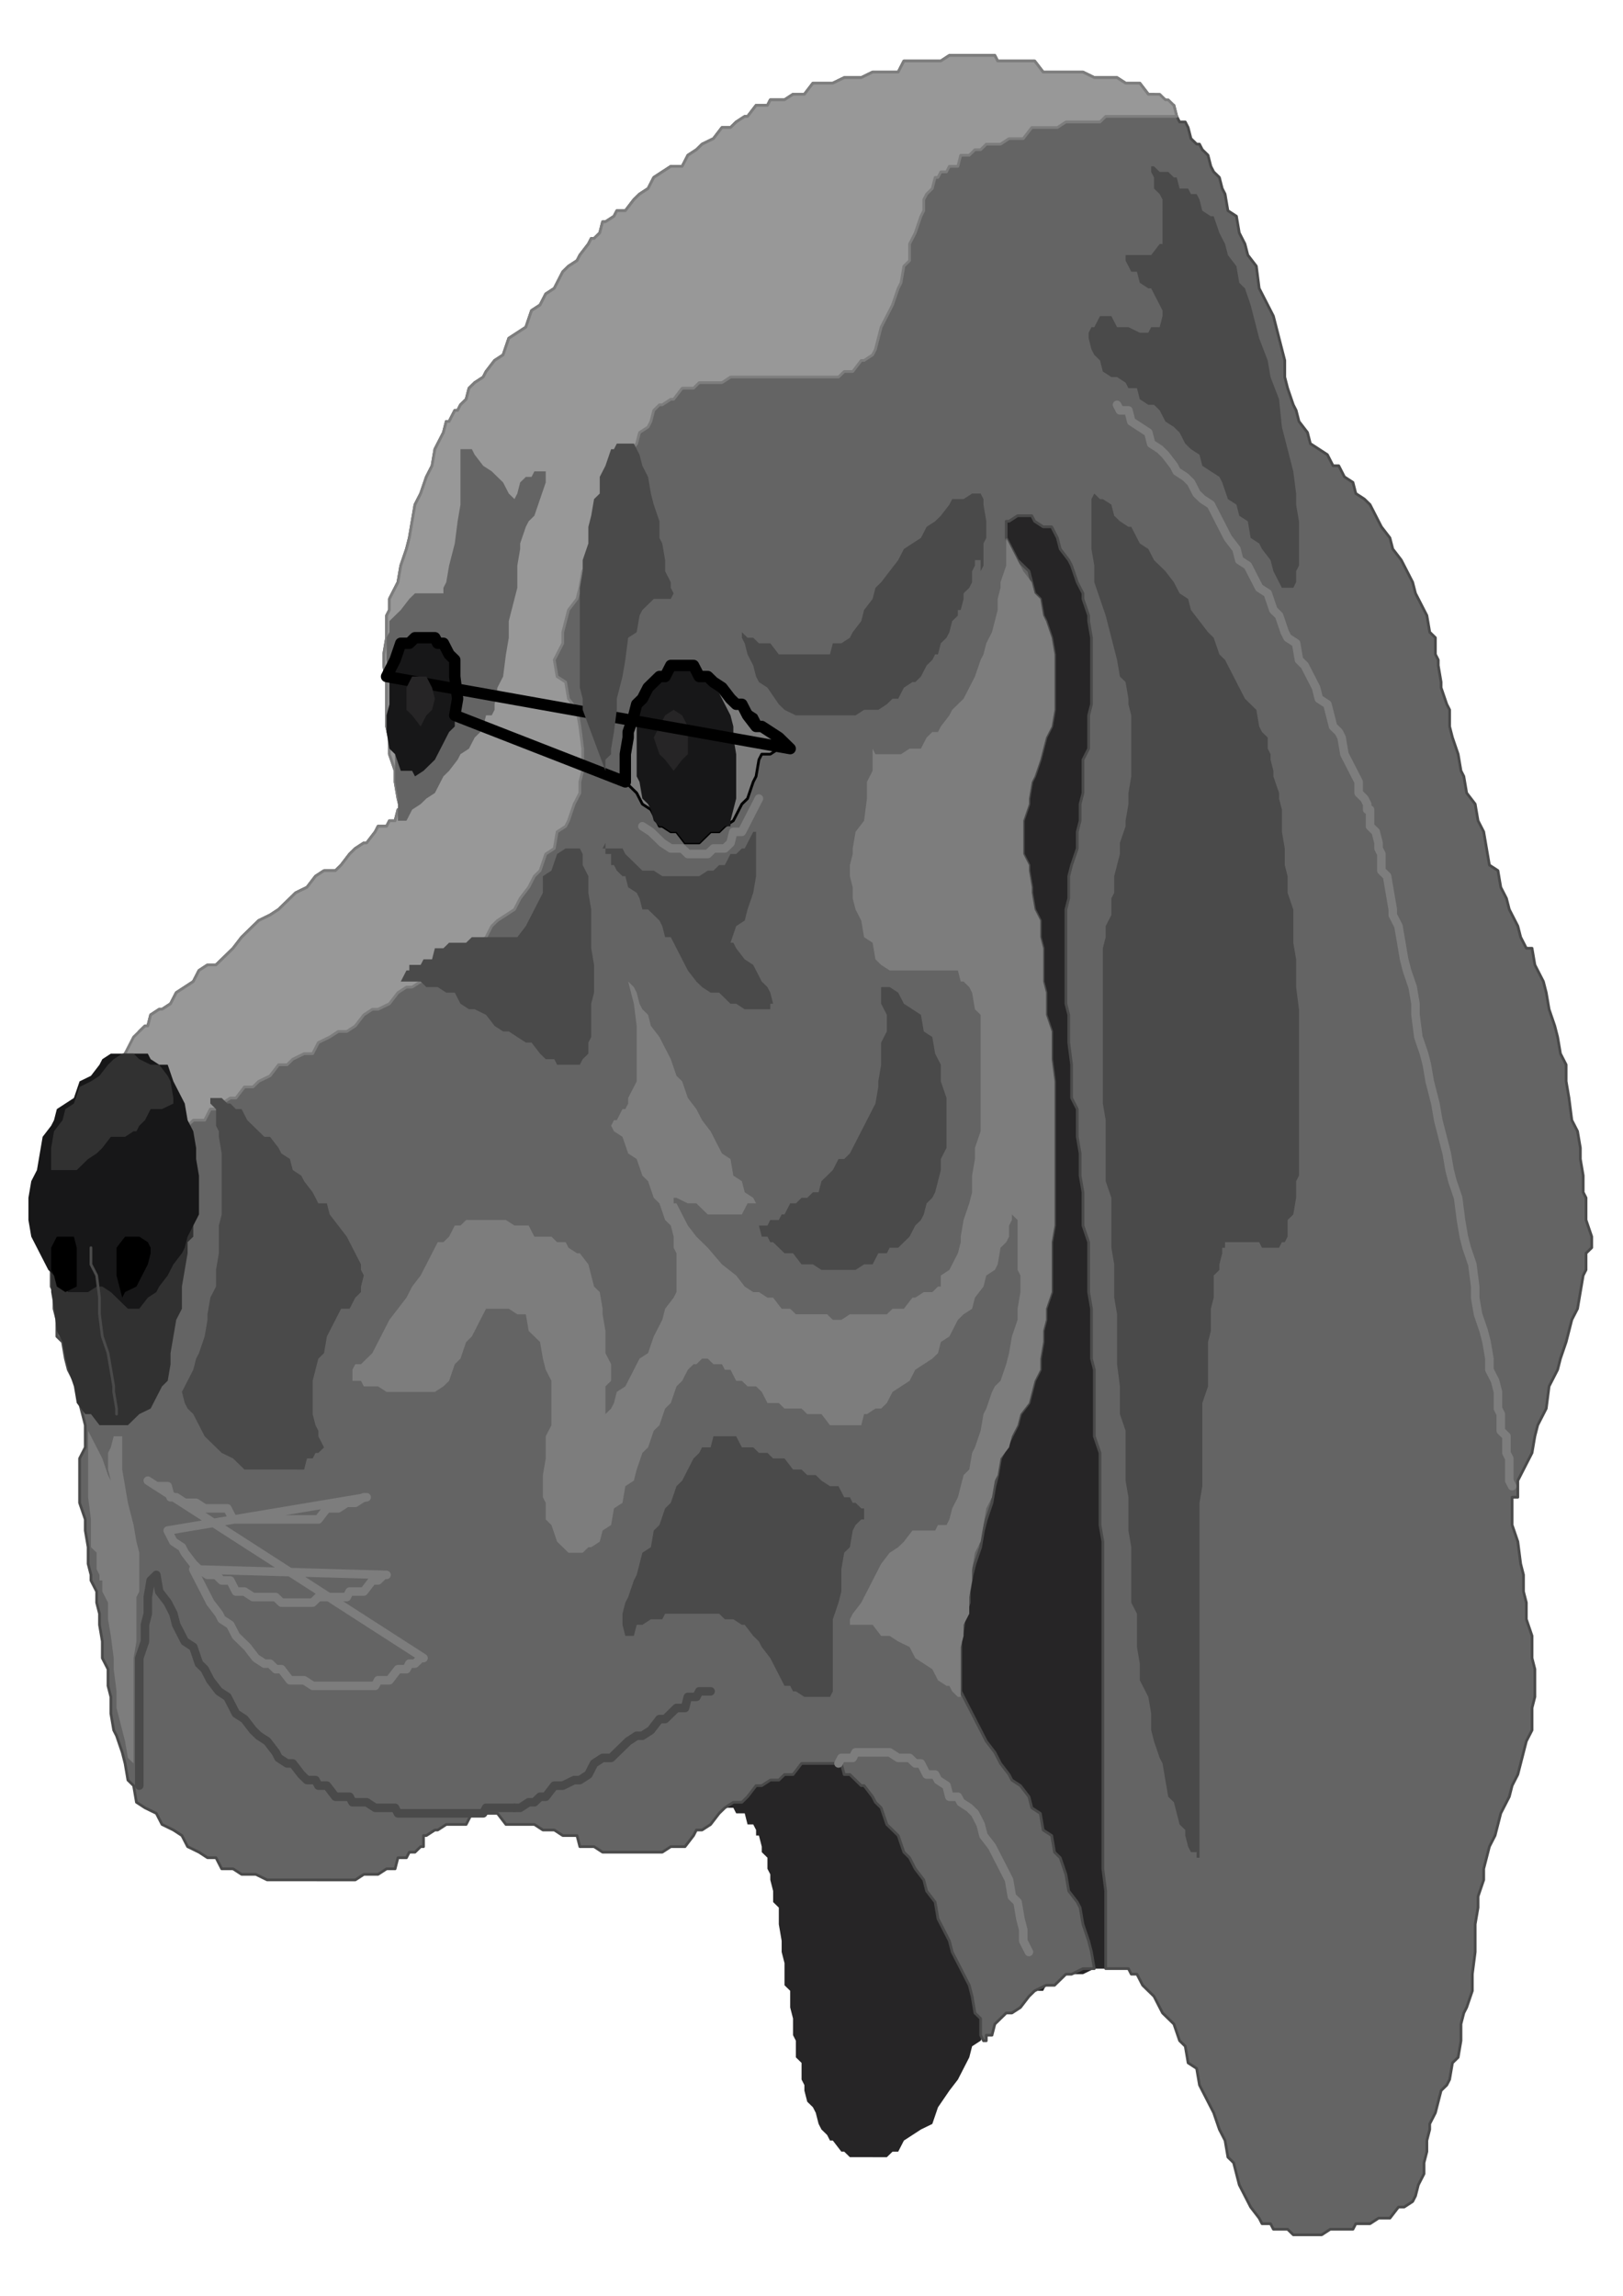
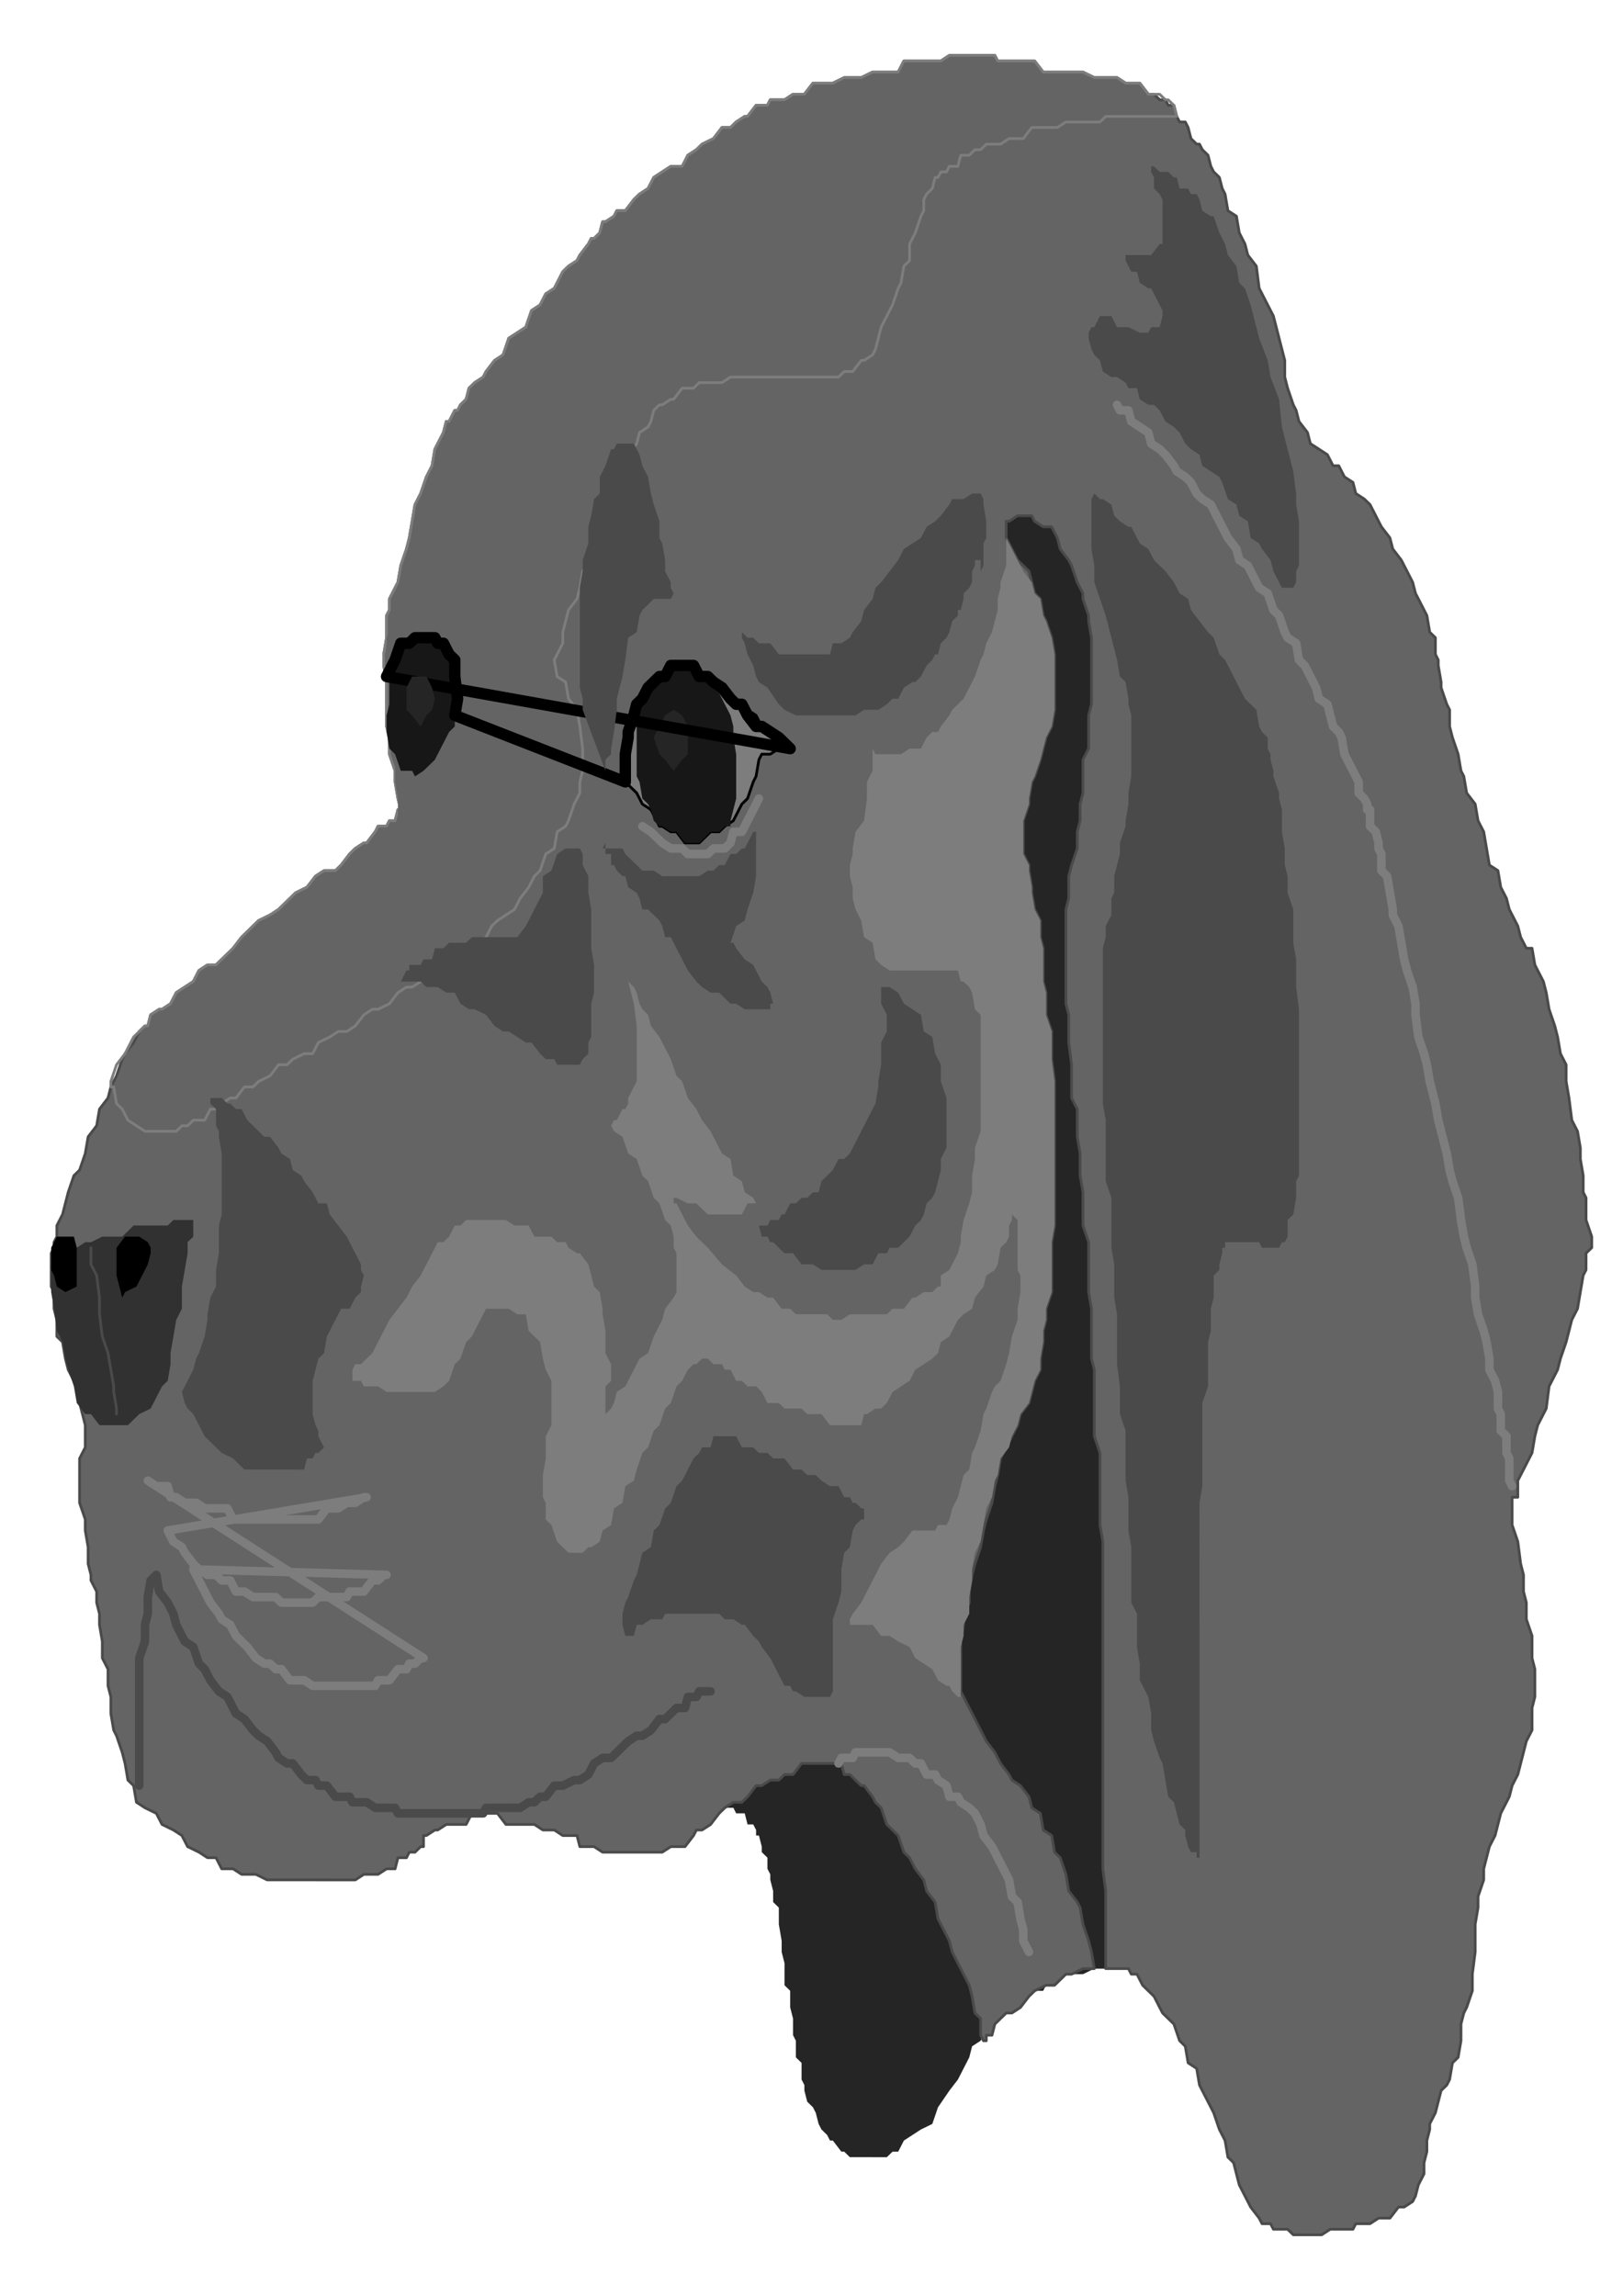
<svg xmlns="http://www.w3.org/2000/svg" width="793.701" height="1122.52" viewBox="0 0 595.275 841.89">
  <path d="M320.052 791.051h-8.34l-2.085-2.033h-1.043l-3.127-4.067h-1.043l-1.042-2.034-2.086-2.034-1.042-2.033-1.043-4.067-1.042-2.034-2.085-2.033-1.043-4.067v-2.034l-1.042-2.034v-6.1l-2.085-2.034v-6.1l-1.043-2.034v-6.101l-1.042-4.067v-6.1l-2.085-2.034v-8.134l-1.043-4.067v-4.067l-1.042-6.1v-6.103l-2.085-2.033v-4.067l-1.043-4.067v-2.034l-1.042-2.033v-4.067l-2.085-2.034v-2.034l-1.043-4.067h-1.042v-2.033l-1.043-2.034h-2.085l-1.042-4.067h-3.128l-1.042-2.034h-13.553l-1.043-2.033h-3.127l-1.043-2.034v-6.1l1.043-2.034v-4.067h1.042l2.085-2.033h1.043l1.042-2.034 1.043-4.067h2.085l1.042-2.034h1.043l2.085-2.033 1.043-4.067h3.127l1.043-2.034h1.042l3.128-2.033h1.042l2.085-4.067h1.043l2.085-2.034h2.085l1.042-2.034h5.213l2.085-2.033h4.17v-4.067l1.043-2.034v-2.033l1.042-4.067v-2.034l2.085-2.034v-4.067l1.043-2.033v-2.034l1.042-4.067v-2.033l1.042-6.101v-2.034l2.086-2.033v-6.1l1.042-2.034v-6.101l1.043-4.067v-4.067l2.085-4.067v-6.101l1.042-4.067v-6.1l1.043-6.101 2.085-4.068v-6.1l1.042-6.1v-4.068l1.043-6.1 2.085-4.068v-6.1l1.042-8.135v-6.1l1.043-4.067 2.085-6.1v-8.135l1.042-4.067v-6.1l1.043-8.135 1.042-6.1v-4.068l2.085-8.134 1.043-6.1v-8.135l1.042-4.067v-6.1l2.085-8.135v-6.1l1.043-6.101 1.043-6.1v-8.135l2.084-6.1v-4.068l1.043-8.134v-6.1l1.043-4.068 2.084-8.134v-6.1l1.043-6.101v-8.134l1.043-4.067v-6.101l2.085-4.067v-6.1l1.042-6.102v-12.201l1.043-6.1v-4.068l1.042-6.1v-8.134l2.085-6.101v-4.067l1.043-6.1v-8.135l1.042-2.034v-14.234l2.085-2.034v-14.235l1.043-2.033v-18.302h1.042v-8.135l2.085-2.033v-4.067h1.043v-4.067h1.042v-4.067h2.085v-2.034h1.043v-2.034h1.042l2.085-2.033 1.043-4.067h1.042l1.043-2.034h6.255v-2.033h10.425l2.085 2.033h3.128l3.127 2.034h3.128l2.085 4.067h2.085l2.085 2.033 2.085 2.034h2.085l2.085 2.034 2.085 4.067 1.042 2.033 3.128 2.034h3.128l1.042 6.1 3.128 2.034 2.085 4.067 3.127 2.034 2.085 2.033 2.085 6.1 2.085 2.034 3.128 2.034 3.127 6.1 2.085 2.034 3.128 6.1 4.17 6.101 2.085 4.067 3.128 6.101 3.127 6.1 2.085 4.068 4.17 6.1 3.128 4.068 3.127 6.1 3.128 6.101 3.127 8.134 4.17 4.067 3.128 8.135 2.085 2.033 2.085 6.1 1.043 2.034 3.127 6.1 1.043 2.034 1.042 6.101 1.043 2.034 2.085 6.1 1.042 4.067 1.043 4.067 2.085 4.068 1.042 4.067 1.043 4.067 2.085 4.067 1.042 4.067 1.043 4.067v4.067l2.085 6.1 1.042 2.034v6.101l1.043 4.067v4.067l2.085 4.067v4.067l1.042 4.068v8.134l1.043 6.1v12.202l1.042 4.067v46.772l-1.042 6.1v12.201l-1.043 4.068v10.167l-1.042 2.034v8.134l-2.085 6.1v6.101l-1.043 2.034v4.067l-1.042 4.067v4.067l-2.085 4.067v4.067l-1.043 6.101-1.042 2.034v6.1l-2.085 2.034-1.043 6.1v2.034l-1.042 6.1-2.085 2.034v2.034l-1.043 6.1-1.042 2.034-2.085 6.1v2.034l-1.043 6.1-1.042 2.034-1.043 2.034-2.085 6.1v2.034l-1.042 6.1-1.043 2.034-2.085 4.067-1.043 4.068-1.042 4.067-2.085 2.033-1.043 2.034v6.1l-1.042 2.034-2.085 2.034-1.043 4.067-1.042 4.067-2.085 4.067-1.043 2.033-1.042 2.034-1.043 4.067-2.085 2.034-1.042 2.033-1.043 4.067-2.085 4.067-1.042 4.067-1.043 2.034v2.034l-2.085 2.033-1.042 4.067-1.043 2.034h-2.085l-1.042 2.033-1.043 4.067-2.085 2.034-1.042 2.034-1.043 4.067-1.043 2.033h-2.084l-1.043 2.034-1.043 4.067v2.033h-2.085l-1.042 2.034-1.043 2.033h-2.085l-1.042 4.068-1.043 2.033h-2.085v2.034h-1.042l-1.043 4.067h-2.085l-1.042 2.033h-1.043l-1.042 2.034h-2.085l-1.043 4.067h-4.17v2.034h-16.68l-4.17 2.033h-8.34l-2.085 4.067h-3.128l-1.042 2.034h-5.213l-2.085 2.033h-2.085l-2.085 4.067-2.085 2.034h-2.085l-1.043 2.034-2.085 2.033-2.085 4.067h-1.042l-1.043 2.034-3.127 2.033-1.043 4.067-2.085 4.067-2.085 4.067-3.127 4.068-4.17 6.1-2.085 6.1-4.17 2.034-3.128 2.034-3.127 2.034-2.086 4.067h-2.085l-2.085 2.033h-5.212Z" style="fill-rule:evenodd;fill:#262526" />
  <path d="m360.71 748.347-1.043-2.034v-6.1l-2.085-2.034-1.042-6.1-1.043-4.068-2.085-4.067-2.085-4.067-2.085-4.067-1.042-4.067-3.128-6.1-1.042-2.034-1.043-6.101-3.127-4.067-1.043-4.067-3.127-4.067-2.086-4.067-2.084-2.034-2.086-6.1-2.085-2.034-2.085-2.034-2.085-6.1-2.085-2.034-1.042-2.034-3.128-4.067h-1.042l-2.085-2.033-2.085-2.034h-2.085l-1.043-4.067H293.99l-3.128 4.067h-3.127l-2.085 2.034h-3.128l-3.127 2.033h-2.085l-3.128 4.067-2.085 2.034h-3.127l-3.128 2.034-2.085 2.033-3.127 4.067-3.128 2.034h-2.085l-1.043 2.033-3.127 4.067h-5.213l-3.127 2.034h-21.893l-3.128-2.034h-5.212l-1.043-4.067h-5.212l-3.128-2.033h-4.17l-3.127-2.034h-10.425l-3.128-4.067h-9.383l-2.085 4.067h-7.297l-3.128 2.034h-1.042l-3.128 2.033h-1.042v4.067h-1.043l-2.085 2.034h-2.085l-1.043 2.034h-3.127l-1.043 4.067h-3.127l-3.128 2.033h-5.212l-3.128 2.034H97.996l-4.17-2.034h-5.212l-3.128-2.033h-4.17l-2.085-4.067h-3.127l-3.128-2.034-4.17-2.034-2.085-4.067-3.128-2.033-4.17-2.034-2.085-4.067-4.17-2.034-3.127-2.033-1.043-6.1-2.085-2.034-1.042-6.1-1.043-4.068-2.085-6.1-1.042-2.034-1.043-6.1v-6.102l-1.043-4.067v-6.1l-2.084-4.067v-6.101l-1.043-6.1v-4.068l-1.042-4.067v-4.067l-2.086-4.067v-2.034l-1.042-4.067v-6.1l-1.043-6.101v-4.067l-2.085-6.1v-16.269l2.085-4.067v-8.135l-2.085-8.134-1.042-6.1-3.128-6.101-1.042-4.067-1.043-6.1-2.085-2.034v-6.1l-1.042-4.068v-6.1l-1.043-2.034v-12.201l1.043-2.034v-2.034l1.042-2.033v-4.067l2.085-4.067 1.043-4.067 1.042-4.068 2.085-6.1 2.085-2.034 2.085-6.1 1.043-6.101 3.128-4.067 1.042-6.1 3.127-4.068 1.043-4.067 2.085-4.067 2.085-6.1 1.043-2.034 3.127-4.067 1.043-2.034 1.042-2.034 2.085-2.033h1.043l1.042-4.067 3.128-2.034h1.042l3.128-2.033 2.085-4.067 3.127-2.034 3.128-2.034 2.085-4.067 3.127-2.033h3.128l2.085-2.034 4.17-4.067 3.128-4.067 4.17-4.067 2.085-2.034 4.17-2.033 3.127-2.034 4.17-4.067 2.085-2.033 4.17-2.034 3.128-4.067 3.128-2.034h4.17l2.085-2.033 3.127-4.067 2.085-2.034 3.128-2.033h1.042l3.128-4.067 1.042-2.034h3.128l1.042-2.034h2.085l1.043-4.067h1.042l-1.042-4.067-1.043-6.1v-4.067l-2.085-6.101v-6.1l-1.042-4.068v-16.268l-1.043-6.1v-4.068l1.043-6.1v-8.134l1.042-2.034v-4.067l2.085-4.068 1.043-2.033 1.042-6.1 2.085-6.102 1.043-4.067 1.042-6.1 1.043-6.1 2.085-4.068 2.085-6.1 2.085-4.068 1.043-6.1 1.042-2.034 2.085-4.067 1.043-4.067h1.042l2.085-4.067h1.043l1.042-2.034 2.085-2.033 1.043-4.067 2.085-2.034 3.127-2.034 1.043-2.033 3.127-4.067 3.128-2.034 2.085-6.1 3.127-2.034 3.128-2.034 2.085-6.1 3.128-2.034 2.085-4.067 3.127-2.033 3.128-6.101 2.085-2.034 3.127-2.033 1.043-2.034 3.127-4.067 1.043-2.033h1.042l2.085-2.034 1.043-4.067h1.042l3.128-2.034 1.043-2.033h3.127l3.128-4.067 2.085-2.034 3.127-2.033 2.085-4.067 3.128-2.034 3.127-2.033h4.17l2.085-4.068 3.128-2.033 2.085-2.034 4.17-2.033 3.128-4.067h3.127l2.085-2.034 3.128-2.033h1.042l3.128-4.067h4.17l1.042-2.034h5.213l3.127-2.034h4.17l3.128-4.067h7.298l4.17-2.033h6.255l4.17-2.034h9.382l2.085-4.067h13.553l3.128-2.034h16.68l1.042 2.034h13.553l3.128 4.067h14.595l4.17 2.034h8.34l3.127 2.033h5.214l3.128 4.067h2.085l2.085 2.034h2.085l1.042 2.034h2.085l1.043 4.067 1.042 2.033h2.085l1.043 2.034 1.042 4.067 2.085 2.033h1.043l1.042 2.034 2.085 2.033 1.043 4.068 1.043 2.033 2.084 2.034 1.043 4.067 1.043 2.033 1.042 6.1 3.128 2.034 1.042 6.101 2.085 4.067 1.043 4.067 3.127 4.067 1.043 8.135 3.127 6.1 2.085 4.067 2.085 8.135 2.085 8.134v6.1l1.043 4.068 2.085 6.1 1.042 2.034 1.043 4.067 3.127 4.067 1.043 4.067 3.127 2.034 3.128 2.033 2.085 4.067h2.085l1.043 2.034 1.042 2.033 3.128 2.034 1.042 4.067 3.128 2.034 2.085 2.033 2.085 4.067 2.085 4.067 3.127 4.067 1.043 4.067 3.127 4.068 2.085 4.067 2.086 4.067 1.042 4.067 3.127 6.1 1.043 2.034 1.043 6.1 2.085 2.034v6.101l1.042 2.034v2.033l1.043 6.1v2.034l2.085 6.1 1.042 2.035v6.1l1.043 4.067 2.085 6.1 1.042 6.102 1.043 2.033 1.042 6.1 3.128 4.068 1.042 6.1 2.085 4.068 1.043 6.1 1.042 6.1 3.128 2.034 1.042 6.101 2.085 4.067 1.043 4.067 1.042 2.034 2.086 4.067 1.042 4.067 1.043 2.034 1.042 2.033h2.085l1.043 6.1 1.042 2.034 2.085 4.067 1.043 4.068 1.042 6.1 2.085 6.1 1.043 4.068 1.042 6.1 2.085 4.068v6.1l1.043 6.101 1.042 8.134 2.085 4.067 1.043 6.101v4.067l1.042 6.1v6.101l1.043 2.034v8.134l2.085 6.1v4.068l-2.085 2.034v6.1l-1.043 2.034-1.042 6.1-1.043 6.101-2.085 4.067-2.085 8.134-2.085 6.1-1.042 4.068-3.128 6.1-1.042 8.135-3.128 6.1-1.042 4.068-1.043 6.1-3.127 6.1-1.043 2.034-1.043 2.034v6.1h-2.085v10.168l2.086 6.101 1.042 8.134 1.043 4.067v6.101l1.042 4.067v6.1l2.085 6.101v8.135l1.043 4.067v10.168l-1.043 4.067v8.134l-2.085 4.067-1.043 4.067-1.042 4.067-1.043 4.067-2.085 4.067-1.042 4.067-1.043 2.034-2.085 4.067-1.042 4.067-1.043 4.067-2.085 4.067-1.042 4.067-1.043 4.068v4.067l-2.085 6.1v4.067l-1.042 6.101v10.168l-1.043 8.134v6.1l-2.085 6.101-1.042 2.034-1.043 4.067v6.1l-1.042 6.101-2.085 2.034-1.043 6.1-1.042 2.034-2.085 2.034-1.043 4.067-1.042 4.067-2.086 4.067v2.034l-1.042 4.067v4.067l-1.043 4.067v4.067l-2.084 4.067-1.043 4.067-1.043 2.034-3.127 2.033h-2.085l-3.128 4.067h-4.17l-3.127 2.034h-5.213l-1.042 2.033h-8.34l-3.128 2.034h-10.425l-2.085-2.034h-5.213l-1.042-2.033h-3.128l-1.042-2.034-3.128-4.067-1.042-2.033-1.043-2.034-2.085-4.067-1.042-4.067-1.043-4.067-2.085-2.034-1.042-6.1-1.043-2.034-1.043-2.034-2.084-6.1-1.043-2.034-3.128-6.1-1.042-2.034-1.043-6.1-3.127-2.034-1.043-6.1-2.085-2.034-2.085-6.101-2.085-2.034-2.085-2.033-1.042-2.034-2.085-4.067-2.085-2.033-2.085-2.034-2.085-4.067h-2.085l-1.043-2.034h-8.34v-28.469l-1.043-8.134v-119.98l-1.042-6.1V532.79l-2.085-6.101v-24.403l-1.043-4.067v-18.302l-1.042-6.1v-18.303l-2.085-6.1v-12.202l-1.043-6.1v-8.134l-1.042-6.101V406.71l-2.085-4.068v-12.201l-1.043-8.135V372.14l-1.042-4.067v-34.571l1.042-4.067v-8.134l1.043-4.067 2.085-6.1v-6.101l1.042-4.067v-6.101l1.043-4.067v-12.202l2.085-4.067v-12.201l1.042-4.067v-24.403l-1.042-6.1v-2.034l-2.085-6.1v-2.034l-2.085-4.067-2.085-6.1-1.043-2.034-3.127-4.068-1.043-4.067-2.085-4.067h-3.127l-3.128-2.033-1.042-2.034h-5.213l-3.128 2.034h-1.042v6.1l1.042 2.034 1.043 2.033 2.085 4.068 2.085 2.033 2.085 2.034 1.043 4.067 1.042 4.067 2.085 2.034 1.043 6.1 1.042 2.034 2.085 6.1 1.043 6.101v20.336l-1.043 6.1-2.085 4.067-1.042 4.067-1.043 4.067-2.085 6.101-1.042 2.034-1.043 6.1v2.034l-2.085 6.1v12.203l2.085 4.067v2.034l1.043 6.1v2.034l1.042 6.1 2.085 4.067v6.101l1.043 4.067v12.201l1.042 4.068v8.134l2.085 6.1v10.168l1.043 8.134v52.873l-1.043 6.1v18.302l-2.085 6.101v4.067l-1.042 4.067v4.067l-1.043 6.1v4.068l-2.085 4.067-1.042 4.067-1.043 4.067-3.127 4.067-1.043 4.067-2.085 4.068-2.085 4.067-2.085 4.067-1.043 6.1-1.042 4.068-1.043 6.1-2.085 6.1-1.042 4.068-1.043 6.1-2.085 6.101-1.042 4.067-1.043 6.101v4.067l-2.085 6.1v2.034l-1.042 6.101v18.302l1.042 2.034 2.085 4.067 1.043 2.033 1.042 2.034 2.085 4.067 1.043 2.033 1.042 2.034 3.128 4.067 1.042 2.034 1.043 2.033 3.127 4.067 1.043 2.034 3.127 2.033 3.128 4.067 1.043 4.067 3.127 2.034 1.043 6.1 3.127 2.034 1.043 6.1 2.085 2.034 2.085 6.101 1.042 6.1 3.128 4.068 1.042 2.033 1.043 6.101 2.085 6.1 1.042 4.068 1.043 6.1h-4.17l-4.17 2.034h-2.085l-4.17 4.067h-3.128l-4.17 2.034-2.085 2.033-3.127 4.067-3.128 2.034h-2.085l-2.085 2.034-2.085 2.033-1.043 4.067h-2.085v2.034h-1.042Z" style="fill-rule:evenodd;fill:#646464" />
  <path d="m360.71 748.347-1.043-2.034v-6.1l-2.085-2.034-1.042-6.1-1.043-4.068-2.085-4.067-2.085-4.067-2.085-4.067-1.042-4.067-3.128-6.1-1.042-2.034-1.043-6.101-3.127-4.067-1.043-4.067-3.127-4.067-2.086-4.067-2.084-2.034-2.086-6.1-2.085-2.034-2.085-2.034-2.085-6.1-2.085-2.034-1.042-2.034-3.128-4.067h-1.042l-2.085-2.033-2.085-2.034h-2.085l-1.043-4.067H293.99l-3.128 4.067h-3.127l-2.085 2.034h-3.128l-3.127 2.033h-2.085l-3.128 4.067-2.085 2.034h-3.127l-3.128 2.034-2.085 2.033-3.127 4.067-3.128 2.034h-2.085l-1.043 2.033-3.127 4.067h-5.213l-3.127 2.034h-21.893l-3.128-2.034h-5.212l-1.043-4.067h-5.212l-3.128-2.033h-4.17l-3.127-2.034h-10.425l-3.128-4.067h-9.383l-2.085 4.067h-7.297l-3.128 2.034h-1.042l-3.128 2.033h-1.042v4.067h-1.043l-2.085 2.034h-2.085l-1.043 2.034h-3.127l-1.043 4.067h-3.127l-3.128 2.033h-5.212l-3.128 2.034H97.996l-4.17-2.034h-5.212l-3.128-2.033h-4.17l-2.085-4.067h-3.127l-3.128-2.034-4.17-2.034-2.085-4.067-3.128-2.033-4.17-2.034-2.085-4.067-4.17-2.034-3.127-2.033-1.043-6.1-2.085-2.034-1.042-6.1-1.043-4.068-2.085-6.1-1.042-2.034-1.043-6.1v-6.102l-1.043-4.067v-6.1l-2.084-4.067v-6.101l-1.043-6.1v-4.068l-1.042-4.067v-4.067l-2.086-4.067v-2.034l-1.042-4.067v-6.1l-1.043-6.101v-4.067l-2.085-6.1v-16.269l2.085-4.067v-8.135l-2.085-8.134-1.042-6.1-3.128-6.101-1.042-4.067-1.043-6.1-2.085-2.034v-6.1l-1.042-4.068v-6.1l-1.043-2.034v-12.201l1.043-2.034v-2.034l1.042-2.033v-4.067l2.085-4.067 1.043-4.067 1.042-4.068 2.085-6.1 2.085-2.034 2.085-6.1 1.043-6.101 3.128-4.067 1.042-6.1 3.127-4.068 1.043-4.067 2.085-4.067 2.085-6.1 1.043-2.034 3.127-4.067 1.043-2.034 1.042-2.034 2.085-2.033h1.043l1.042-4.067 3.128-2.034h1.042l3.128-2.033 2.085-4.067 3.127-2.034 3.128-2.034 2.085-4.067 3.127-2.033h3.128l2.085-2.034 4.17-4.067 3.128-4.067 4.17-4.067 2.085-2.034 4.17-2.033 3.127-2.034 4.17-4.067 2.085-2.033 4.17-2.034 3.128-4.067 3.128-2.034h4.17l2.085-2.033 3.127-4.067 2.085-2.034 3.128-2.033h1.042l3.128-4.067 1.042-2.034h3.128l1.042-2.034h2.085l1.043-4.067h1.042l-1.042-4.067-1.043-6.1v-4.067l-2.085-6.101v-6.1l-1.042-4.068v-16.268l-1.043-6.1v-4.068l1.043-6.1v-8.134l1.042-2.034v-4.067l2.085-4.068 1.043-2.033 1.042-6.1 2.085-6.102 1.043-4.067 1.042-6.1 1.043-6.1 2.085-4.068 2.085-6.1 2.085-4.068 1.043-6.1 1.042-2.034 2.085-4.067 1.043-4.067h1.042l2.085-4.067h1.043l1.042-2.034 2.085-2.033 1.043-4.067 2.085-2.034 3.127-2.034 1.043-2.033 3.127-4.067 3.128-2.034 2.085-6.1 3.127-2.034 3.128-2.034 2.085-6.1 3.128-2.034 2.085-4.067 3.127-2.033 3.128-6.101 2.085-2.034 3.127-2.033 1.043-2.034 3.127-4.067 1.043-2.033h1.042l2.085-2.034 1.043-4.067h1.042l3.128-2.034 1.043-2.033h3.127l3.128-4.067 2.085-2.034 3.127-2.033 2.085-4.067 3.128-2.034 3.127-2.033h4.17l2.085-4.068 3.128-2.033 2.085-2.034 4.17-2.033 3.128-4.067h3.127l2.085-2.034 3.128-2.033h1.042l3.128-4.067h4.17l1.042-2.034h5.213l3.127-2.034h4.17l3.128-4.067h7.298l4.17-2.033h6.255l4.17-2.034h9.382l2.085-4.067h13.553l3.128-2.034h16.68l1.042 2.034h13.553l3.128 4.067h14.595l4.17 2.034h8.34l3.127 2.033h5.214l3.128 4.067h2.085l2.085 2.034h2.085l1.042 2.034h2.085l1.043 4.067 1.042 2.033h2.085l1.043 2.034 1.042 4.067 2.085 2.033h1.043l1.042 2.034 2.085 2.033 1.043 4.068 1.043 2.033 2.084 2.034 1.043 4.067 1.043 2.033 1.042 6.1 3.128 2.034 1.042 6.101 2.085 4.067 1.043 4.067 3.127 4.067 1.043 8.135 3.127 6.1 2.085 4.067 2.085 8.135 2.085 8.134v6.1l1.043 4.068 2.085 6.1 1.042 2.034 1.043 4.067 3.127 4.067 1.043 4.067 3.127 2.034 3.128 2.033 2.085 4.067h2.085l1.043 2.034 1.042 2.033 3.128 2.034 1.042 4.067 3.128 2.034 2.085 2.033 2.085 4.067 2.085 4.067 3.127 4.067 1.043 4.067 3.127 4.068 2.085 4.067 2.086 4.067 1.042 4.067 3.127 6.1 1.043 2.034 1.043 6.1 2.085 2.034v6.101l1.042 2.034v2.033l1.043 6.1v2.034l2.085 6.1 1.042 2.035v6.1l1.043 4.067 2.085 6.1 1.042 6.102 1.043 2.033 1.042 6.1 3.128 4.068 1.042 6.1 2.085 4.068 1.043 6.1 1.042 6.1 3.128 2.034 1.042 6.101 2.085 4.067 1.043 4.067 1.042 2.034 2.086 4.067 1.042 4.067 1.043 2.034 1.042 2.033h2.085l1.043 6.1 1.042 2.034 2.085 4.067 1.043 4.068 1.042 6.1 2.085 6.1 1.043 4.068 1.042 6.1 2.085 4.068v6.1l1.043 6.101 1.042 8.134 2.085 4.067 1.043 6.101v4.067l1.042 6.1v6.101l1.043 2.034v8.134l2.085 6.1v4.068l-2.085 2.034v6.1l-1.043 2.034-1.042 6.1-1.043 6.101-2.085 4.067-2.085 8.134-2.085 6.1-1.042 4.068-3.128 6.1-1.042 8.135-3.128 6.1-1.042 4.068-1.043 6.1-3.127 6.1-1.043 2.034-1.043 2.034v6.1h-2.085v10.168l2.086 6.101 1.042 8.134 1.043 4.067v6.101l1.042 4.067v6.1l2.085 6.101v8.135l1.043 4.067v10.168l-1.043 4.067v8.134l-2.085 4.067-1.043 4.067-1.042 4.067-1.043 4.067-2.085 4.067-1.042 4.067-1.043 2.034-2.085 4.067-1.042 4.067-1.043 4.067-2.085 4.067-1.042 4.067-1.043 4.068v4.067l-2.085 6.1v4.067l-1.042 6.101v10.168l-1.043 8.134v6.1l-2.085 6.101-1.042 2.034-1.043 4.067v6.1l-1.042 6.101-2.085 2.034-1.043 6.1-1.042 2.034-2.085 2.034-1.043 4.067-1.042 4.067-2.086 4.067v2.034l-1.042 4.067v4.067l-1.043 4.067v4.067l-2.084 4.067-1.043 4.067-1.043 2.034-3.127 2.033h-2.085l-3.128 4.067h-4.17l-3.127 2.034h-5.213l-1.042 2.033h-8.34l-3.128 2.034h-10.425l-2.085-2.034h-5.213l-1.042-2.033h-3.128l-1.042-2.034-3.128-4.067-1.042-2.033-1.043-2.034-2.085-4.067-1.042-4.067-1.043-4.067-2.085-2.034-1.042-6.1-1.043-2.034-1.043-2.034-2.084-6.1-1.043-2.034-3.128-6.1-1.042-2.034-1.043-6.1-3.127-2.034-1.043-6.1-2.085-2.034-2.085-6.101-2.085-2.034-2.085-2.033-1.042-2.034-2.085-4.067-2.085-2.033-2.085-2.034-2.085-4.067h-2.085l-1.043-2.034h-8.34v-28.469l-1.043-8.134v-119.98l-1.042-6.1V532.79l-2.085-6.101v-24.403l-1.043-4.067v-18.302l-1.042-6.1v-18.303l-2.085-6.1v-12.202l-1.043-6.1v-8.134l-1.042-6.101V406.71l-2.085-4.068v-12.201l-1.043-8.135V372.14l-1.042-4.067v-34.571l1.042-4.067v-8.134l1.043-4.067 2.085-6.1v-6.101l1.042-4.067v-6.101l1.043-4.067v-12.202l2.085-4.067v-12.201l1.042-4.067v-24.403l-1.042-6.1v-2.034l-2.085-6.1v-2.034l-2.085-4.067-2.085-6.1-1.043-2.034-3.127-4.068-1.043-4.067-2.085-4.067h-3.127l-3.128-2.033-1.042-2.034h-5.213l-3.128 2.034h-1.042v6.1l1.042 2.034 1.043 2.033 2.085 4.068 2.085 2.033 2.085 2.034 1.043 4.067 1.042 4.067 2.085 2.034 1.043 6.1 1.042 2.034 2.085 6.1 1.043 6.101v20.336l-1.043 6.1-2.085 4.067-1.042 4.067-1.043 4.067-2.085 6.101-1.042 2.034-1.043 6.1v2.034l-2.085 6.1v12.203l2.085 4.067v2.034l1.043 6.1v2.034l1.042 6.1 2.085 4.067v6.101l1.043 4.067v12.201l1.042 4.068v8.134l2.085 6.1v10.168l1.043 8.134v52.873l-1.043 6.1v18.302l-2.085 6.101v4.067l-1.042 4.067v4.067l-1.043 6.1v4.068l-2.085 4.067-1.042 4.067-1.043 4.067-3.127 4.067-1.043 4.067-2.085 4.068-2.085 4.067-2.085 4.067-1.043 6.1-1.042 4.068-1.043 6.1-2.085 6.1-1.042 4.068-1.043 6.1-2.085 6.101-1.042 4.067-1.043 6.101v4.067l-2.085 6.1v2.034l-1.042 6.101v18.302l1.042 2.034 2.085 4.067 1.043 2.033 1.042 2.034 2.085 4.067 1.043 2.033 1.042 2.034 3.128 4.067 1.042 2.034 1.043 2.033 3.127 4.067 1.043 2.034 3.127 2.033 3.128 4.067 1.043 4.067 3.127 2.034 1.043 6.1 3.127 2.034 1.043 6.1 2.085 2.034 2.085 6.101 1.042 6.1 3.128 4.068 1.042 2.033 1.043 6.101 2.085 6.1 1.042 4.068 1.043 6.1h-4.17l-4.17 2.034h-2.085l-4.17 4.067h-3.128l-4.17 2.034-2.085 2.033-3.127 4.067-3.128 2.034h-2.085l-2.085 2.034-2.085 2.033-1.043 4.067h-2.085v2.034h-1.042" style="stroke-linejoin:round;stroke:#4a4a4a;stroke-linecap:round;stroke-miterlimit:9;stroke-width:1;fill:none" />
  <path d="m409.708 148.45 1.042 2.033h3.128l1.043 4.067 3.127 2.033 3.128 2.034 1.042 4.067 3.128 2.034 2.085 2.033 3.127 4.067 1.043 2.034 3.127 2.033 2.085 2.034 2.085 4.067 2.085 2.034 3.128 2.033 3.127 6.1 1.043 2.034 2.085 4.067 3.128 4.067 1.042 4.068 3.128 2.033 3.127 6.1 1.043 2.034 3.127 2.034 2.085 6.1 2.085 2.034 2.085 6.1 1.043 2.034 3.127 2.034 1.043 6.1 2.085 2.034 2.085 4.067 2.085 4.067 1.042 4.067 3.128 2.034 1.043 4.067 1.042 4.067 2.085 2.034 1.043 2.033 1.042 6.1 1.043 2.034 2.085 4.068 1.042 2.033 1.043 2.034v4.067l2.085 2.033 1.042 2.034v2.033h1.043m0 0V303l2.085 2.034 1.042 4.067v2.033l1.043 2.034v6.1l2.085 2.034 1.042 6.1 1.043 6.101v2.034l2.085 4.067 1.042 6.1 1.043 6.101 1.042 4.067 2.086 6.101 1.042 6.1v4.068l1.043 8.134 2.084 6.1 1.043 4.068 1.043 6.1 2.085 8.135 1.042 6.1 1.043 4.067 2.085 8.135 1.042 6.1 1.043 4.067 2.085 6.101 1.042 8.134 1.043 6.1 1.042 4.068 2.085 6.1 1.043 8.135v4.067l1.042 6.1 2.085 6.101 1.043 4.067 1.042 6.1v4.068l2.085 4.067 1.043 4.067v6.1l1.042 2.034v6.101l2.085 2.034v6.1l1.043 2.034v8.134l1.042 2.034" style="stroke-linejoin:round;stroke:#7d7d7d;stroke-linecap:round;stroke-miterlimit:9;stroke-width:3.127;fill:none" />
  <path d="M353.412 622.266h-1.042v-18.301l1.042-4.067v-4.068l2.085-4.067v-6.1l1.043-6.101v-4.067l1.042-6.1 2.085-4.068 1.043-6.1 1.042-6.101 2.085-4.067 1.043-6.101 1.042-2.034 1.043-6.1 3.127-4.067 1.043-4.067 2.085-4.068 1.042-4.067 3.128-4.067 1.043-4.067 1.042-4.067 2.085-4.067v-4.067l1.043-6.1v-4.068l1.042-4.067v-4.067l2.085-6.1v-18.304l1.043-6.1v-52.872l-1.043-8.135V378.24l-2.085-6.1v-8.134l-1.042-4.067v-12.201l-1.043-4.068v-6.1l-2.085-4.068-1.042-6.1v-2.034l-1.043-6.1v-2.034l-2.085-4.067v-12.201l2.085-6.101v-2.034l1.043-6.1 1.042-2.034 2.085-6.1 1.043-4.068 1.042-4.067 2.085-4.067 1.043-6.1v-20.336l-1.043-6.1-2.085-6.101-1.042-2.034-1.043-6.1-2.085-2.034-1.042-4.067-3.128-4.067-2.085-4.067-3.128-6.101-1.042-2.034v10.168l-2.085 6.1v2.034l-1.043 4.067v4.068l-1.042 4.067-1.043 4.067-2.085 4.067-1.042 4.067-1.043 2.034-2.085 6.1-1.042 2.034-1.043 2.033-2.085 4.067-2.085 2.034-2.085 2.034-1.042 2.033-3.128 4.067-1.042 2.034h-2.085l-2.085 2.033-2.086 4.067h-4.17l-3.127 2.034h-9.383l-1.042-2.034v8.135l-2.085 4.067v6.1l-1.043 8.135-3.127 4.067-1.043 6.1v2.034l-1.042 4.067v4.067l1.042 4.067v4.067l1.043 4.067 2.085 4.067 1.042 6.101 3.128 2.034 1.042 6.1 2.085 2.034 3.128 2.033h25.02l1.043 4.067h1.042l2.085 2.034 1.043 2.034 1.042 6.1 2.085 2.034v42.704l-2.085 6.101v4.067l-1.042 6.1v6.101l-1.043 4.067-2.085 6.101-1.042 6.1v2.034l-1.043 4.067-2.085 4.068-1.042 2.033-3.128 2.034v4.067h-1.042l-2.085 2.033h-3.128l-3.127 2.034h-1.043l-3.127 4.067h-4.171l-2.085 2.034h-13.552l-3.128 2.033h-3.127l-2.085-2.034h-11.468l-2.085-2.033h-3.128l-3.127-4.067h-2.085l-3.128-2.034h-2.085l-3.127-2.033-3.128-4.067-5.212-4.067-5.213-6.101-4.17-4.067-3.128-4.067-2.085-4.067-2.085-4.067h-1.042v-2.034h-1.043 2.085l4.17 2.034h3.128l4.17 4.067h12.51l2.085-4.067h4.17-1.042l-1.043-2.034-3.127-2.034-1.043-4.067-3.127-2.033-1.043-6.1-3.127-2.034-3.128-6.101-1.043-2.034-3.127-4.067-2.085-4.067-3.128-4.067-2.085-6.1-2.085-2.034-2.085-6.1-3.127-6.101-1.043-2.034-3.127-4.067-1.043-4.067-2.085-2.034-1.042-2.033-1.043-4.067-1.042-2.034-2.085-2.034 2.085 8.135 1.042 8.134v20.335l-1.042 2.034-2.085 4.067v2.034l-1.043 2.033h-1.042l-2.085 4.067h-1.043l-1.042 2.034 1.042 2.033 3.128 2.034 2.085 6.1 3.127 2.034 2.085 6.1 2.085 2.034 2.085 6.101 2.085 2.034 2.085 6.1 2.085 2.034 1.043 4.067v4.067l1.042 2.034v14.233l-1.042 2.034-3.128 4.067-1.042 4.067-3.128 6.1-2.085 6.101-3.127 2.034-2.085 4.067-3.128 6.1-3.127 2.034-1.043 4.067-1.042 2.034-2.085 2.033v-10.167l2.084-2.034v-6.1l-2.084-4.068v-8.134l-1.043-6.1v-2.034l-1.043-6.1-2.085-2.034-1.042-4.067-1.043-4.067-3.127-4.067h-1.043l-3.127-2.034-1.043-2.034h-3.127l-2.085-2.033h-6.255l-2.085-4.067h-5.213l-3.127-2.034h-14.596l-2.085 2.034h-2.085l-2.085 4.067-2.085 2.033h-2.085l-2.085 4.067-2.085 4.068-2.085 4.067-3.127 4.067-2.085 4.067-3.128 4.067-3.128 4.067-2.085 4.067-2.085 4.067-2.085 4.067-2.085 2.034-2.085 2.033h-2.085l-1.042 2.034v4.067h3.127l1.043 2.034h5.212l3.128 2.033h17.723l3.127-2.033 2.085-2.034 2.085-6.1 2.085-2.034 2.085-6.1 2.085-2.034 1.043-2.034 3.127-6.1 1.043-2.034h8.34l3.127 2.034h3.128l1.043 6.1 2.085 2.034 2.085 2.033 1.042 6.1 1.043 4.068 2.085 4.067v16.268l-2.085 4.068v8.134l-1.043 6.1v8.134l1.043 2.034v6.1l2.085 2.034 2.085 6.101 2.085 2.034 2.085 2.033h5.212l2.085-2.033h1.043l3.127-2.034 1.043-4.067 3.127-2.034 1.043-6.1 3.128-2.034 1.042-6.1 3.128-2.034 1.042-4.067 2.085-6.1 2.085-2.034 2.085-6.1 2.085-2.035 2.085-6.1 2.085-2.034 2.085-6.1 2.085-2.034 2.085-4.067 2.085-2.034h1.043l2.085-2.033h2.085l2.085 2.033h3.128l1.042 2.034h2.085l2.085 4.067h2.085l2.085 2.034h3.128l2.085 2.033 2.085 4.067h4.17l2.085 2.034h6.255l2.085 2.033h5.212l3.128 4.067h11.468l1.042-4.067h1.043l3.127-2.033h2.085l2.085-2.034 2.085-4.067 3.128-2.033 3.127-2.034 2.086-4.067 3.127-2.034 3.128-2.033 2.085-2.034 1.042-4.067 3.128-2.033 3.127-6.1 2.085-2.034 3.128-2.034 1.042-4.067 3.128-4.067 1.042-4.067 3.128-2.034 1.042-2.033 1.043-6.101 2.085-2.034 1.042-2.033v-4.067l1.043-2.034v-2.033l2.085 2.033v18.302l1.042 2.034v6.1l-1.042 6.101v4.067l-2.085 6.1-1.043 6.101-1.042 4.067-2.085 6.101-2.085 2.034-1.043 2.033-2.085 6.1-1.042 2.034-1.043 6.101-2.085 6.1-1.042 2.034-1.043 6.1-2.085 2.034-1.042 4.068-1.043 4.067-2.085 4.067-1.042 4.067-1.043 2.033h-3.127l-1.043 2.034h-8.34l-3.127 4.067-2.086 2.034-3.127 2.033-3.128 4.067-2.085 4.067-1.042 2.034-3.128 6.1-1.042 2.034-3.128 4.067-1.042 2.034v2.033h8.34l3.127 4.067h3.128l3.127 2.034 4.17 2.034 2.086 4.067 3.127 2.033 3.128 2.034 2.085 4.067 3.127 2.033h1.043l1.042 2.034 2.085 2.034h2.085Z" style="fill-rule:evenodd;fill:#7d7d7d" />
-   <path d="m431.6 42.705-1.042-4.067-2.085-2.034h-1.042l-2.085-2.034h-4.17l-3.128-4.067h-5.212l-3.128-2.033h-8.34l-4.17-2.034h-14.595l-3.128-4.067h-13.553l-1.042-2.034H348.2l-3.128 2.034H331.52l-2.086 4.067h-9.382l-4.17 2.034h-6.255l-4.17 2.033h-7.298l-3.127 4.067h-4.171l-3.127 2.034h-5.213l-1.042 2.034h-4.17l-3.128 4.067h-1.042l-3.128 2.033-2.085 2.034H264.8l-3.128 4.067-4.17 2.033-2.085 2.034-3.128 2.033-2.085 4.068h-4.17l-3.127 2.033-3.128 2.034-2.085 4.067-3.127 2.033-2.085 2.034-3.128 4.067h-3.127l-1.043 2.033-3.127 2.034h-1.043l-1.043 4.067-2.085 2.034h-1.042l-1.043 2.033-3.127 4.067-1.043 2.034-3.127 2.033-2.085 2.034-3.128 6.1-3.127 2.034-2.085 4.067-3.128 2.034-2.085 6.1-3.127 2.034-3.128 2.034-2.085 6.1-3.128 2.034-3.127 4.067-1.043 2.033-3.127 2.034-2.085 2.034-1.043 4.067-2.085 2.033-1.042 2.034h-1.043l-2.085 4.067h-1.042l-1.043 4.067-2.085 4.067-1.042 2.034-1.043 6.1-2.085 4.067-2.085 6.101-2.085 4.067-1.042 6.1-1.043 6.101-1.043 4.067-2.085 6.101-1.042 6.1-1.043 2.034-2.085 4.067v4.068l-1.042 2.033v8.134l-1.043 6.101v4.067l1.043 6.1v16.269l1.042 4.067v6.1l2.085 6.102v4.067l1.043 6.1 1.042 4.067h-1.042l-1.043 4.067h-2.085L141.782 303h-3.128l-1.042 2.034-3.128 4.067h-1.042l-3.128 2.033-2.085 2.034-3.127 4.067-2.085 2.034h-4.17l-3.128 2.033-3.127 4.067-4.17 2.034-2.086 2.033-4.17 4.067-3.127 2.034-4.17 2.033-2.085 2.034-4.17 4.067-3.128 4.067-4.17 4.067-2.085 2.034h-3.127l-3.128 2.033-2.085 4.067-3.128 2.034-3.127 2.034-2.085 4.067-3.128 2.033h-1.042l-3.128 2.034-1.042 4.067h-1.043l-2.085 2.033-2.085 2.034-3.127 6.1-3.128 4.068-2.085 6.1v2.034h1.043l1.042 6.1 2.085 2.034 2.085 4.067 3.128 2.034 3.127 2.033h11.468l2.085-2.033h2.085l2.085-2.034h4.17l2.085-4.067h2.085l2.085-2.033 3.128-2.034h2.085l3.127-4.067h3.128l2.085-2.034 4.17-2.033 3.127-4.067h3.128l2.085-2.034 4.17-2.033h3.127l2.086-4.067 4.17-2.034 3.127-2.034h3.128l3.127-2.033 3.128-4.067 3.127-2.034h2.085l4.17-2.033 3.128-4.067 3.127-2.034h2.085l3.128-2.034h2.085l3.128-4.067 1.042-2.033h3.128l3.127-2.034h1.043l1.042-4.067h3.128l1.042-2.033h3.128l2.085-2.034 2.085-4.067 2.085-2.034 3.127-2.033 3.128-2.034 2.085-4.067 3.128-4.067 2.085-4.067 2.085-2.034 2.085-6.1 3.127-2.034 1.043-6.1L207.46 303l1.043-2.034 2.085-6.1 1.042-2.034 1.043-2.033v-4.067l1.042-4.067v-8.135l-1.042-8.134-1.043-6.1-3.127-4.068-1.043-6.1-3.127-2.034-1.043-6.1 1.043-2.034 2.085-4.067v-4.067l1.042-4.067 1.043-4.067 3.127-4.067 1.043-4.068 1.042-6.1 3.128-4.067 1.042-6.101 3.128-6.1 1.042-8.135 3.128-4.067 1.043-6.1 3.127-2.034 1.043-6.1 3.127-4.068 1.043-4.067 3.127-2.034 1.043-2.033 1.042-4.067 2.085-2.034h1.043l3.127-2.033h1.043l3.127-4.067h4.17l2.085-2.034h8.342l3.127-2.034h39.616l2.085-2.033h3.127l3.128-4.067h1.042l3.128-2.034 1.042-2.033 1.043-4.067 1.042-4.067 2.085-4.068 1.043-2.033 1.042-2.034 2.085-6.1 1.043-2.034 1.043-6.1 2.084-2.034v-6.1l1.043-2.034 1.043-2.034 2.084-6.1 1.043-2.034v-4.067l1.043-2.034 2.085-2.033 1.042-4.067h1.043l1.042-2.034h2.085l1.043-2.033h3.127l1.043-4.068h3.127l2.085-2.033h2.085l2.085-2.034h5.213l3.127-2.033h5.213l3.128-4.067h9.382l3.128-2.034h12.51l2.085-2.033h26.062Z" style="fill-rule:evenodd;fill:#989898" />
  <path d="m431.6 42.705-1.042-4.067-2.085-2.034h-1.042l-2.085-2.034h-4.17l-3.128-4.067h-5.212l-3.128-2.033h-8.34l-4.17-2.034h-14.595l-3.128-4.067h-13.553l-1.042-2.034H348.2l-3.128 2.034H331.52l-2.086 4.067h-9.382l-4.17 2.034h-6.255l-4.17 2.033h-7.298l-3.127 4.067h-4.171l-3.127 2.034h-5.213l-1.042 2.034h-4.17l-3.128 4.067h-1.042l-3.128 2.033-2.085 2.034H264.8l-3.128 4.067-4.17 2.033-2.085 2.034-3.128 2.033-2.085 4.068h-4.17l-3.127 2.033-3.128 2.034-2.085 4.067-3.127 2.033-2.085 2.034-3.128 4.067h-3.127l-1.043 2.033-3.127 2.034h-1.043l-1.043 4.067-2.085 2.034h-1.042l-1.043 2.033-3.127 4.067-1.043 2.034-3.127 2.033-2.085 2.034-3.128 6.1-3.127 2.034-2.085 4.067-3.128 2.034-2.085 6.1-3.127 2.034-3.128 2.034-2.085 6.1-3.128 2.034-3.127 4.067-1.043 2.033-3.127 2.034-2.085 2.034-1.043 4.067-2.085 2.033-1.042 2.034h-1.043l-2.085 4.067h-1.042l-1.043 4.067-2.085 4.067-1.042 2.034-1.043 6.1-2.085 4.067-2.085 6.101-2.085 4.067-1.042 6.1-1.043 6.101-1.043 4.067-2.085 6.101-1.042 6.1-1.043 2.034-2.085 4.067v4.068l-1.042 2.033v8.134l-1.043 6.101v4.067l1.043 6.1v16.269l1.042 4.067v6.1l2.085 6.102v4.067l1.043 6.1 1.042 4.067h-1.042l-1.043 4.067h-2.085L141.782 303h-3.128l-1.042 2.034-3.128 4.067h-1.042l-3.128 2.033-2.085 2.034-3.127 4.067-2.085 2.034h-4.17l-3.128 2.033-3.127 4.067-4.17 2.034-2.086 2.033-4.17 4.067-3.127 2.034-4.17 2.033-2.085 2.034-4.17 4.067-3.128 4.067-4.17 4.067-2.085 2.034h-3.127l-3.128 2.033-2.085 4.067-3.128 2.034-3.127 2.034-2.085 4.067-3.128 2.033h-1.042l-3.128 2.034-1.042 4.067h-1.043l-2.085 2.033-2.085 2.034-3.127 6.1-3.128 4.068-2.085 6.1v2.034h1.043l1.042 6.1 2.085 2.034 2.085 4.067 3.128 2.034 3.127 2.033h11.468l2.085-2.033h2.085l2.085-2.034h4.17l2.085-4.067h2.085l2.085-2.033 3.128-2.034h2.085l3.127-4.067h3.128l2.085-2.034 4.17-2.033 3.127-4.067h3.128l2.085-2.034 4.17-2.033h3.127l2.086-4.067 4.17-2.034 3.127-2.034h3.128l3.127-2.033 3.128-4.067 3.127-2.034h2.085l4.17-2.033 3.128-4.067 3.127-2.034h2.085l3.128-2.034h2.085l3.128-4.067 1.042-2.033h3.128l3.127-2.034h1.043l1.042-4.067h3.128l1.042-2.033h3.128l2.085-2.034 2.085-4.067 2.085-2.034 3.127-2.033 3.128-2.034 2.085-4.067 3.128-4.067 2.085-4.067 2.085-2.034 2.085-6.1 3.127-2.034 1.043-6.1L207.46 303l1.043-2.034 2.085-6.1 1.042-2.034 1.043-2.033v-4.067l1.042-4.067v-8.135l-1.042-8.134-1.043-6.1-3.127-4.068-1.043-6.1-3.127-2.034-1.043-6.1 1.043-2.034 2.085-4.067v-4.067l1.042-4.067 1.043-4.067 3.127-4.067 1.043-4.068 1.042-6.1 3.128-4.067 1.042-6.101 3.128-6.1 1.042-8.135 3.128-4.067 1.043-6.1 3.127-2.034 1.043-6.1 3.127-4.068 1.043-4.067 3.127-2.034 1.043-2.033 1.042-4.067 2.085-2.034h1.043l3.127-2.033h1.043l3.127-4.067h4.17l2.085-2.034h8.342l3.127-2.034h39.616l2.085-2.033h3.127l3.128-4.067h1.042l3.128-2.034 1.042-2.033 1.043-4.067 1.042-4.067 2.085-4.068 1.043-2.033 1.042-2.034 2.085-6.1 1.043-2.034 1.043-6.1 2.084-2.034v-6.1l1.043-2.034 1.043-2.034 2.084-6.1 1.043-2.034v-4.067l1.043-2.034 2.085-2.033 1.042-4.067h1.043l1.042-2.034h2.085l1.043-2.033h3.127l1.043-4.068h3.127l2.085-2.033h2.085l2.085-2.034h5.213l3.127-2.033h5.213l3.128-4.067h9.382l3.128-2.034h12.51l2.085-2.033h26.062" style="stroke-linejoin:round;stroke:#7d7d7d;stroke-linecap:round;stroke-miterlimit:9;stroke-width:1;fill:none" />
  <path d="M260.628 620.233h-4.17l-1.042 2.034h-3.128l-1.042 4.067h-3.128l-2.085 2.033-2.085 2.034h-2.085l-3.127 4.067-3.128 2.033h-2.085l-3.127 2.034-4.17 4.067-2.085 2.034h-3.128l-3.128 2.033-2.085 4.067-3.127 2.034h-2.085l-4.17 2.033h-3.128l-3.127 4.067h-2.085l-2.085 2.034h-2.085l-3.128 2.034h-2.085" style="stroke-linejoin:round;stroke:#4a4a4a;stroke-linecap:round;stroke-miterlimit:9;stroke-width:3.127;fill:none" />
  <path d="M188.695 662.938H178.27l-1.043 2.033h-31.275l-1.043-2.034h-7.297l-3.128-2.033h-5.212l-1.043-2.034h-5.212l-3.128-4.067h-3.127l-1.043-2.033h-3.127l-2.085-2.034-3.128-4.067h-2.085l-3.128-2.033-1.042-2.034-3.128-4.067-3.127-2.034-2.085-2.033-3.128-4.067-3.127-2.034-1.043-2.033-2.085-4.067-3.127-2.034-3.128-4.067-2.085-4.067-2.085-2.034-2.085-6.1-3.128-2.034-3.127-6.1-1.043-4.068-2.085-4.067-3.127-4.067-1.043-6.1m0-.001-2.085 2.034-1.042 6.1v6.101l-1.043 4.067v6.101l-2.085 6.1v46.772" style="stroke-linejoin:round;stroke:#4a4a4a;stroke-linecap:round;stroke-miterlimit:9;stroke-width:3.127;fill:none" />
  <path d="M145.952 300.966h3.127l2.085-4.068 3.128-2.033 2.085-2.034 3.128-2.033 3.127-6.1 2.085-2.034 3.128-4.068 1.042-2.033 3.128-2.034 2.085-4.067 2.085-2.033 1.042-2.034 1.043-4.067h2.085l1.042-2.033v-2.034l1.043-6.1 2.085-4.068 1.042-8.134 1.043-6.1v-6.101l2.085-8.135 1.043-4.067v-8.134l1.042-6.1v-2.034l2.085-6.1 1.043-2.034 2.085-2.034 2.085-6.1 2.085-6.101v-4.067h-4.17l-1.043 2.033h-2.085l-2.085 2.034-1.042 4.067-1.043 2.034-2.085-2.034-2.085-4.067-2.085-2.034-2.085-2.033-3.128-2.034-3.127-4.067-1.043-2.033h-4.17v20.335l-1.042 6.1-1.043 8.135-2.085 8.134-1.042 6.1-1.043 2.034v2.034h-10.425l-2.085 2.034-3.128 4.067-2.085 2.033-2.085 2.034v4.067l-1.042 2.033v8.134l1.042 6.101v18.302l2.085 8.134v12.202l1.043 6.1v8.134Z" style="fill-rule:evenodd;fill:#646464" />
  <path d="m152.207 284.697 3.128-2.033 4.17-4.068 1.042-2.033 3.128-6.1 1.042-2.034 2.085-2.034v-24.402l-3.127-2.034-1.043-4.067-4.17-2.034h-8.34l-3.128 2.034-1.042 4.067-1.043 4.067-2.085 6.1v8.135l-1.042 4.067v6.1l1.042 6.101 2.085 2.034 2.085 6.1h4.17l1.043 2.034Z" style="fill-rule:evenodd;fill:#171718" />
  <path d="m289.819 274.53-4.17-4.068-3.128-2.033-3.127-2.034-2.085-4.067-3.128-2.033-2.085-2.034h-2.085l-2.085-2.034-3.127-4.067-3.128-2.033-2.085-2.034h-3.128l-2.085-4.067h-8.34l-2.085 4.067h-2.085l-2.085 2.034-2.085 2.033-2.085 4.067-2.085 2.034-1.042 4.067-2.085 4.067v4.067l-1.043 6.1v10.169l4.17 4.067 2.085 4.067 3.128 2.033 3.127 6.101h1.043l3.127 2.034h2.085l3.128 4.067h5.212l4.17-4.067h3.128l2.085-2.034 3.128-2.034 3.127-6.1 2.085-2.034 2.085-6.1 1.043-2.034 1.042-6.1 1.043-2.034h3.127l3.128-2.034h4.17Z" style="fill-rule:evenodd;fill:#7d7d7d" />
  <path d="m289.819 274.53-4.17-4.068-3.128-2.033-3.127-2.034-2.085-4.067-3.128-2.033-2.085-2.034h-2.085l-2.085-2.034-3.127-4.067-3.128-2.033-2.085-2.034h-3.128l-2.085-4.067h-8.34l-2.085 4.067h-2.085l-2.085 2.034-2.085 2.033-2.085 4.067-2.085 2.034-1.042 4.067-2.085 4.067v4.067l-1.043 6.1v10.169l4.17 4.067 2.085 4.067 3.128 2.033 3.127 6.101h1.043l3.127 2.034h2.085l3.128 4.067h5.212l4.17-4.067h3.128l2.085-2.034 3.128-2.034 3.127-6.1 2.085-2.034 2.085-6.1 1.043-2.034 1.042-6.1 1.043-2.034h3.127l3.128-2.034h4.17" style="stroke-linejoin:round;stroke:#000;stroke-linecap:round;stroke-miterlimit:9;stroke-width:1;fill:none" />
  <path d="m233.523 260.295 2.085-4.068 3.128-4.067 1.042-2.033 3.128-2.034 3.127-4.067h6.255l3.128 4.067h4.17l2.085 2.034 3.128 6.1 1.042 2.034 2.085 4.067 1.043 4.067v4.067l1.042 6.1v16.269l-1.042 4.067-1.043 4.067V303h-2.085l-2.085 2.034h-3.127l-4.17 4.067h-5.214l-3.128-4.067h-2.085L242.905 303h-1.043l-2.085-2.034-1.042-4.067-1.043-2.033-2.085-2.034-1.042-6.1-1.043-2.034v-24.402Z" style="fill-rule:evenodd;fill:#171718" />
  <path d="m247.076 260.295-3.128 2.033-2.085 4.067-2.085 4.067 2.085 6.1 2.085 2.034 3.128 4.068 3.127-4.068 2.085-2.033v-10.168l-2.085-4.067-3.127-2.033Z" style="fill-rule:evenodd;fill:#262526" />
  <path d="m289.819 274.53-4.17-4.068-3.128-2.033-3.127-2.034h-2.085l-3.128-4.067-2.085-4.067h-2.085l-2.085-2.034-3.127-4.067-3.128-2.033-2.085-2.034h-3.128l-2.085-4.067h-8.34l-2.085 4.067h-2.085l-2.085 2.034-2.085 2.033-2.085 4.067-2.085 2.034-1.042 4.067-2.085 6.1v2.034l-1.043 6.1v10.169l-62.55-24.403 1.042-6.1-1.043-8.135v-6.1l-2.085-2.034-2.085-4.067h-2.085l-1.042-2.034h-7.298l-2.085 2.034h-3.128l-2.085 6.1-3.127 6.101 148.037 26.436Z" style="fill:none" />
  <path d="m289.819 274.53-4.17-4.068-3.128-2.033-3.127-2.034h-2.085l-3.128-4.067-2.085-4.067h-2.085l-2.085-2.034-3.127-4.067-3.128-2.033-2.085-2.034h-3.128l-2.085-4.067h-8.34l-2.085 4.067h-2.085l-2.085 2.034-2.085 2.033-2.085 4.067-2.085 2.034-1.042 4.067-2.085 6.1v2.034l-1.043 6.1v10.169l-62.55-24.403 1.042-6.1-1.043-8.135v-6.1l-2.085-2.034-2.085-4.067h-2.085l-1.042-2.034h-7.298l-2.085 2.034h-3.128l-2.085 6.1-3.127 6.101 148.037 26.436" style="stroke-linejoin:round;stroke:#000;stroke-linecap:round;stroke-miterlimit:9;stroke-width:4.17;fill:none" />
  <path d="M154.292 248.093h-3.127l-2.085 4.067v8.135l2.084 2.033 3.128 4.067 2.085-4.067 2.085-2.033 1.043-4.068-1.043-4.067-2.085-4.067h-2.085Z" style="fill-rule:evenodd;fill:#262526" />
  <path d="M134.484 549.059h-1.042l-3.128 2.033h-3.127l-3.128 2.034h-4.17l-3.127 4.067H85.486l-2.085-4.067h-8.34l-3.128-2.034h-4.17l-3.127-2.033H62.55l-1.043-4.067h-4.17l-3.127-2.034 101.124 65.074h-1.043l-2.085 2.033h-2.085l-1.043 2.034h-3.127l-3.128 4.067h-4.17l-1.042 2.033h-22.935l-3.128-2.033h-5.213l-3.127-4.067h-2.085l-2.085-2.034h-2.085l-3.128-2.033-3.127-4.067-2.085-2.034-2.085-2.034-2.085-4.067-3.128-2.033-1.042-2.034-3.128-4.067-2.085-4.067-2.085-4.067-2.085-4.067 70.89 2.033h-1.042l-2.085 2.034h-2.085l-3.127 4.067h-5.213l-1.042 2.034h-10.425l-2.085 2.033h-11.468l-2.085-2.033h-8.34l-3.128-2.034H86.53l-2.085-4.067h-3.128l-2.085-2.034h-3.127l-3.128-2.033-2.085-2.034-3.128-4.067-1.042-2.033-3.128-2.034-2.085-4.067 72.976-12.201Z" style="fill:none" />
  <path d="M134.484 549.059h-1.042l-3.128 2.033h-3.127l-3.128 2.034h-4.17l-3.127 4.067H85.486l-2.085-4.067h-8.34l-3.128-2.034h-4.17l-3.127-2.033H62.55l-1.043-4.067h-4.17l-3.127-2.034 101.124 65.074h-1.043l-2.085 2.033h-2.085l-1.043 2.034h-3.127l-3.128 4.067h-4.17l-1.042 2.033h-22.935l-3.128-2.033h-5.213l-3.127-4.067h-2.085l-2.085-2.034h-2.085l-3.128-2.033-3.127-4.067-2.085-2.034-2.085-2.034-2.085-4.067-3.128-2.033-1.042-2.034-3.128-4.067-2.085-4.067-2.085-4.067-2.085-4.067 70.89 2.033h-1.042l-2.085 2.034h-2.085l-3.127 4.067h-5.213l-1.042 2.034h-10.425l-2.085 2.033h-11.468l-2.085-2.033h-8.34l-3.128-2.034H86.53l-2.085-4.067h-3.128l-2.085-2.034h-3.127l-3.128-2.033-2.085-2.034-3.128-4.067-1.042-2.033-3.128-2.034-2.085-4.067 72.976-12.201" style="stroke-linejoin:round;stroke:#7d7d7d;stroke-linecap:round;stroke-miterlimit:9;stroke-width:3.127;fill:none" />
-   <path d="M70.891 447.381v6.1l-2.085 2.034v4.067l-1.043 6.101-1.042 6.1v8.135l-2.085 4.067-1.043 6.1-1.042 6.101v4.067l-1.043 6.101-2.085 2.034-1.042 2.033-3.128 6.1-4.17 2.034-4.17 4.067H36.488l-3.128-4.067h-2.085l-3.127-4.067-1.043-6.1-2.085-6.101-1.042-4.067-1.043-6.1-2.085-4.068-1.042-8.134-1.043-6.1V463.65l1.043-4.067h1.042l2.085-2.034h5.213l3.127-2.034h2.085l4.17-2.033h7.298l4.17-4.067h12.51l2.085-2.034h7.298Z" style="fill-rule:evenodd;fill:#313131" />
-   <path d="m37.53 388.408 3.128-2.033h13.553l1.042 2.033 3.128 2.034h3.127l2.085 6.1 1.043 2.034 2.085 4.067 1.042 2.034 1.043 6.1 2.085 4.067 1.042 6.101v4.067l1.043 6.1v14.237l-1.043 2.033-1.042 2.034-2.085 4.067-1.043 4.067-1.042 2.034-3.128 4.067-2.085 4.067-3.127 4.067-1.043 2.033-3.127 2.034-3.128 4.067h-4.17l-4.17-4.067-2.085-2.034-3.127-2.033h-2.085l-3.128 2.033H25.02l-2.085-2.033-3.127-4.067-2.085-2.034-3.128-6.1-1.042-2.034-2.085-4.067-1.043-6.1v-8.135l1.043-6.1 2.085-4.068 1.042-6.1 1.043-6.101 3.127-4.067 1.043-2.034 1.042-4.067 3.128-2.033 3.127-2.034 2.085-6.1 4.17-2.034 3.128-4.067 1.043-2.034Z" style="fill-rule:evenodd;fill:#171718" />
-   <path d="m63.593 404.677-4.17 2.033h-4.17l-2.085 4.067-2.085 2.034-1.042 2.033h-1.043l-3.127 2.034h-5.213l-3.127 4.067-2.085 2.034-3.128 2.033-4.17 4.067h-9.383v-8.134l1.043-6.1 3.127-4.068 1.043-4.067 3.127-2.033 2.085-6.101 4.17-2.034 3.128-2.033 3.127-4.067 2.086-2.034 3.127-2.033h4.17l2.085 2.033 4.17 2.034h3.128l3.127 4.067 1.043 2.033 1.042 6.101v2.034Z" style="fill-rule:evenodd;fill:#313131" />
+   <path d="M70.891 447.381v6.1l-2.085 2.034v4.067l-1.043 6.101-1.042 6.1v8.135l-2.085 4.067-1.043 6.1-1.042 6.101v4.067l-1.043 6.101-2.085 2.034-1.042 2.033-3.128 6.1-4.17 2.034-4.17 4.067H36.488l-3.128-4.067h-2.085l-3.127-4.067-1.043-6.1-2.085-6.101-1.042-4.067-1.043-6.1-2.085-4.068-1.042-8.134-1.043-6.1V463.65l1.043-4.067h1.042l2.085-2.034h5.213l3.127-2.034h2.085l4.17-2.033h7.298l4.17-4.067h12.51l2.085-2.034Z" style="fill-rule:evenodd;fill:#313131" />
  <path d="m44.828 475.85-2.085-8.133v-10.168l3.128-4.067h5.212l3.128 2.033 1.042 2.034v2.034l-1.042 4.067-4.17 8.134-4.17 2.033-1.043 2.034Zm-23.978-4.066 3.128 2.033 4.17-2.033v-14.235l-1.043-4.067H20.85l-2.085 4.067v8.134l1.043 2.034 1.042 4.067Z" style="fill-rule:evenodd;fill:#000" />
  <path d="M33.36 457.549v6.1l2.086 4.068 1.042 8.134v6.1l1.043 8.135 2.084 6.1 1.043 6.101 1.043 6.1v2.034l1.042 6.1v2.034" style="stroke-linejoin:round;stroke:#4a4a4a;stroke-linecap:round;stroke-miterlimit:9;stroke-width:1;fill:none" />
  <path d="m377.39 715.81-2.085-4.067v-4.067l-1.043-4.067-1.042-6.101-2.085-2.034-1.043-6.1-1.042-2.034-3.128-6.1-1.042-2.034-1.043-2.034-3.127-4.067-1.043-4.067-2.085-4.067-2.085-2.034-3.127-2.033-1.043-2.034H348.2l-1.043-4.067-3.127-2.033-1.043-2.034h-3.127l-2.086-4.067h-2.084l-2.086-2.033h-4.17l-3.127-2.034h-12.51l-1.043 2.034h-4.17l-1.042 2.033" style="stroke-linejoin:round;stroke:#7d7d7d;stroke-linecap:round;stroke-miterlimit:9;stroke-width:3.127;fill:none" />
-   <path d="M44.828 526.69v12.2l1.043 6.102 1.042 6.1 2.085 8.134 1.043 6.101 1.042 4.067v14.235l-1.042 2.034v16.268l-1.043 6.1v38.638l-2.085-2.033-1.042-6.101-1.043-4.067-2.085-8.134v-6.101l-1.042-8.134v-4.067l-1.043-8.135-1.043-6.1v-6.1l-2.084-4.068v-4.067h-1.043v-2.034l-1.042-2.033v-6.1l-2.086-2.034v-10.168l-1.042-8.134v-24.403l1.042 2.034 2.086 4.067 2.085 4.067 2.084 6.1 1.043 2.034-1.043-4.067v-6.1l1.043-2.034 1.043-4.067h3.127Z" style="fill-rule:evenodd;fill:#7d7d7d" />
  <path d="m401.368 180.986 2.085 2.034h1.042l3.128 2.033 1.043 4.067 2.084 2.034 3.128 2.033h1.043l3.127 6.101 3.128 2.033 2.085 4.068 2.085 2.033 2.085 2.034 3.127 4.067 2.085 4.067 3.128 2.034 1.042 4.067 3.128 4.067 3.127 4.067 2.086 2.033 2.084 6.101 2.086 2.034 1.042 2.033 3.128 6.1 1.042 2.034 2.085 4.067 2.085 2.034 2.085 2.034 1.043 6.1 1.042 2.034 2.085 2.033v4.067l1.043 2.034v2.033l1.042 4.068v2.033l2.085 6.1v2.034l1.043 4.067v8.135l1.042 6.1v6.1l1.043 4.068v6.1l2.085 6.101v12.201l1.042 6.101v10.168l1.043 8.134v61.006l-1.043 2.034v6.101l-1.042 6.1-2.085 2.034v6.1l-1.043 2.034h-1.042l-1.043 2.034h-6.255l-1.042-2.034h-12.51v2.034h-1.043v2.034l-1.043 4.067v2.033l-2.084 2.034v8.134l-1.043 4.067v8.134l-1.043 4.067v16.268l-2.085 6.101v30.504l-1.042 6.1V681.24h-1.043v-2.034h-2.085l-1.042-2.034-1.043-4.067v-2.033l-2.085-2.034-1.042-4.067-1.043-4.067-2.085-2.034-1.042-6.1-1.043-6.1-1.042-2.034-2.085-6.101-1.043-4.067v-6.1l-1.042-6.102-2.085-4.067-1.043-2.033v-6.1l-1.042-6.101v-12.202l-2.085-4.067v-20.335l-1.043-6.101v-12.201l-1.042-6.101v-18.302l-2.086-6.1v-10.168l-1.042-8.135v-18.302l-1.043-6.1V463.65l-1.042-6.101v-18.302l-2.085-6.1v-22.371l-1.043-6.1v-56.94l1.043-4.067v-4.067l2.085-4.067v-6.1l1.043-2.034V321.3l1.042-4.067 1.042-4.067V309.1l2.086-6.1v-2.034l1.042-6.101v-4.067l1.043-6.1v-22.371l-1.043-4.067v-2.034l-1.042-6.1-2.086-2.034-1.042-6.1-2.085-8.135-2.085-8.134-2.085-6.1-2.085-6.101v-6.1l-1.043-6.102v-18.3l1.043-2.034Zm-187.653 79.309v-4.068l-1.042-4.067v-36.604l1.042-6.1v-4.067l2.085-6.101v-6.1l1.043-4.068 1.042-6.1 2.085-2.034v-6.1l1.043-2.034 1.042-2.034 2.085-6.1h1.043l1.043-2.034h6.255l1.042 2.034 1.043 2.033 1.042 4.067 2.085 4.067 1.043 6.101 1.042 4.067 2.085 6.1v6.101l1.043 2.034 1.042 6.1v4.068l2.085 4.067v2.033l1.043 2.034h1.042-1.042l-1.043 2.034h-6.255l-4.17 4.067-1.042 2.033-1.043 6.1-3.127 2.034-1.043 8.135-1.042 6.1-2.085 8.134v4.068l-1.043 8.134-1.042 6.1v2.034l-2.085 2.033v4.068l-8.34-22.37Zm63.594 44.738h-1.043l-2.085 4.067-1.042 2.033h-1.043l-2.085 2.034h-2.085l-2.085 4.067h-2.085l-2.085 2.034h-2.085l-3.128 2.033h-13.552l-3.128-2.034h-4.17l-2.085-2.033-4.17-4.067-1.042-2.034h-6.255V309.1l-1.043 2.033h1.042v2.034h2.085v4.067h1.043l1.043 2.034 2.085 2.033h1.042l1.043 4.067 3.127 2.034 1.043 2.033 1.042 4.067h2.085l2.085 2.034 2.085 2.033 1.043 2.034 1.042 4.067h2.085l1.043 2.034 1.042 2.033 2.085 4.067 1.043 2.034 1.042 2.033 3.128 4.067 2.085 2.034 3.127 2.034h3.128l4.17 4.067h2.085l3.128 2.033h9.382v-2.033h1.043l-1.043-4.067-1.042-2.034-2.085-2.034-2.085-4.067-1.043-2.033-3.127-2.034-3.128-4.067-1.042-2.033h-1.043l2.085-6.101 3.128-2.034 1.042-4.067 2.085-6.1 1.043-6.101v-16.268ZM422.218 61.007h1.043l2.085 2.033h3.127l2.085 2.034h1.043l1.042 4.067h3.128l1.042 2.033h2.085l1.043 2.034 1.042 4.067 3.128 2.033h1.043l2.084 6.101 1.043 2.034 1.043 2.033 1.042 4.067 3.128 4.067 1.042 6.101 2.085 2.034 2.085 6.1 2.085 8.135 1.043 4.067 3.127 8.134 1.043 6.1 3.127 8.135 1.043 10.167 2.085 8.135 2.085 8.134 1.042 8.134v4.067l1.043 6.1v16.269l-1.043 2.034v4.067l-1.042 2.033h-4.17l-1.043-2.033-2.085-4.067-1.042-4.067-3.128-4.068-1.042-2.033-3.128-2.034-1.042-6.1-3.128-2.034-1.042-4.067-3.128-2.033-2.085-6.101-1.043-2.034-3.127-2.033-3.128-2.034-1.042-4.067-3.128-2.033-2.085-2.034-2.085-4.067-2.085-2.034-3.127-2.033-2.085-4.067-2.085-2.034h-2.085l-3.128-2.033-1.042-4.067h-3.128l-1.042-2.034-3.128-2.034h-2.085l-3.128-2.033-1.042-4.067-2.085-2.034-1.043-2.033-1.042-4.067v-2.034l1.042-2.034h1.043l2.085-4.067h4.17l2.085 4.067h4.17l4.17 2.034h3.128l1.042-2.034h3.128l1.042-4.067v-2.033l-1.042-2.034-2.085-4.067-1.043-2.033h-1.042l-3.128-2.034-1.042-4.067h-2.085l-1.043-2.034-1.042-2.033v-2.034h9.382l3.128-4.067h1.042V73.208l-1.042-2.034-2.085-2.033v-4.067l-1.043-2.034v-2.033ZM287.734 618.2l-1.043-2.034-3.127-6.1-1.043-2.034-3.127-4.067-1.043-2.034-2.085-2.034-3.127-4.067h-1.043l-3.127-2.033h-3.128l-2.085-2.034h-19.808l-1.042 2.034h-4.17l-3.128 2.033h-2.085l-1.042 4.067h-3.128l-1.042-4.067v-4.067l1.042-4.067 1.043-2.033 2.085-6.101 1.042-2.034 1.043-4.067 1.042-4.067 3.128-2.033 1.042-6.101 2.085-2.034 2.085-6.1 2.085-2.034 2.085-6.1 2.085-2.034 2.085-4.067 2.085-4.067 2.085-2.034 1.043-2.033h3.127l1.043-4.067h8.34l2.085 4.067h4.17l2.085 2.033h3.128l2.085 2.034h4.17l3.127 4.067h3.128l2.085 2.034h3.127l2.085 2.033 3.128 2.034h3.128l2.085 4.067h2.085l1.042 2.033h1.043l2.085 2.034h1.042v4.067h-1.042l-2.085 2.033-1.043 2.034-1.042 6.1-2.085 2.034-1.043 6.1v8.135l-1.042 4.067-2.085 6.1v26.438l-1.043 2.034h-9.382l-3.128-2.034h-1.043l-1.042-2.034h-2.085ZM66.72 510.421l1.043-2.033 1.043-2.034 2.085-4.067 1.042-4.067 1.043-2.034 2.085-6.1 1.042-6.1v-2.034l1.043-6.101 2.085-4.067v-6.1l1.043-6.102v-10.167l1.042-4.067v-22.369l-1.042-6.101v-2.034l-1.043-2.033v-6.1l-2.085-2.034v-2.034h4.17l2.085 2.034h1.043l2.085 2.033h2.085l2.085 4.067 2.085 2.034 2.085 2.033 2.085 2.034h2.085l3.127 4.067 1.043 2.034 3.127 2.033 1.043 4.067 3.127 2.034 1.043 2.033 3.127 4.067 1.043 2.034 1.043 2.034h3.127l1.043 4.067 3.127 4.067 3.128 4.067 2.085 4.067 1.042 2.034 2.085 4.067v2.033l1.043 2.034-1.043 4.067v2.033l-2.085 2.034-2.085 4.067h-3.127l-1.043 2.034-3.127 6.1-1.043 2.034-1.042 6.1-2.085 2.034-1.043 4.067-1.042 4.067v12.201l1.042 4.067 1.043 2.034v2.034l2.085 4.067-2.085 2.033h-1.043l-1.042 2.034h-2.086l-1.042 4.067H89.656l-4.17-4.067-4.17-2.034-2.085-2.033-4.17-4.067-2.085-4.068-2.085-4.067-2.085-2.033-1.043-2.034-1.042-4.067Zm146.995-197.254v4.067l2.085 4.067v6.1l1.043 6.101v14.235l1.042 6.1v10.169l-1.042 4.067v12.201l-1.043 2.034v4.067l-2.085 2.033-1.042 2.034h-8.34l-1.043-2.034h-3.127l-2.085-2.033-3.128-4.067h-2.085l-3.127-2.034-3.128-2.034h-2.085l-3.128-2.033-3.127-4.067-4.17-2.034h-2.085l-3.128-2.033-2.085-4.067h-3.127l-3.128-2.034h-4.17l-2.085-2.034h-7.298l2.085-4.067h1.043v-2.033h4.17l1.043-2.034h3.127l1.043-4.067h3.127l2.085-2.033h6.255l2.085-2.034h16.68l3.128-4.067 1.043-2.034 1.042-2.033 1.043-2.034 2.085-4.067 1.042-2.033V321.3l3.128-2.034 2.085-6.1 3.127-2.034h5.213l1.042 2.034Zm145.952-103.711v-8.135 4.068h-2.085v2.033l-1.042 2.034v4.067l-1.043 2.033-2.085 2.034v2.034l-1.042 4.067h-1.043v2.033l-2.085 2.034-1.042 4.067-1.043 2.033-2.085 2.034-1.042 4.067h-1.043l-1.042 2.034-2.085 2.033-2.086 4.067-2.084 2.034h-1.043l-3.127 2.033-2.086 4.067h-2.085l-2.085 2.034-3.127 2.034h-5.213l-3.127 2.033h-21.893l-4.17-2.033-2.085-2.034-4.17-6.1-3.128-2.034-1.042-2.034-1.043-4.067-2.085-4.067-1.042-4.067-1.043-2.034v-2.033l2.085 2.033h2.085l2.085 2.034h4.17l3.128 4.067h18.765l1.043-4.067h3.127l3.128-2.034 1.042-2.033 3.128-4.067 1.042-4.067 3.128-4.067 1.042-4.068 2.085-2.033 3.128-4.067 3.127-4.067 2.085-4.068 3.128-2.033 3.127-2.034 2.086-4.067 3.127-2.033 2.085-2.034 3.128-4.067 1.042-2.033h4.17l3.128-2.034h3.127l1.043 2.034v2.033l1.042 6.1v6.101l-1.042 2.034v8.134l-1.043 2.034Zm-14.595 187.086 2.085 6.101v18.302l-2.085 4.067v4.067l-1.042 4.067-1.043 4.067-1.042 2.034-2.085 2.034-1.043 4.067-1.043 2.033-2.084 2.034-2.086 4.067-2.084 2.033-2.086 2.034h-3.127l-1.043 2.034h-3.127l-2.085 4.067h-3.128l-3.127 2.033h-12.51l-3.128-2.033h-4.17l-3.128-4.067h-3.127l-2.085-2.034-2.085-2.034h-1.043l-1.042-2.033h-2.085l-1.043-4.067h3.128l1.042-2.034h3.128l1.042-2.033h1.043l2.085-4.067h2.085l2.085-2.034h2.085l2.085-2.034h2.085l1.042-4.067 2.086-2.033 2.085-2.034 2.085-4.067h2.085l2.085-2.033 1.042-2.034 3.128-6.1 1.042-2.034 1.043-2.034 2.085-4.067 1.042-2.033 1.043-6.101v-2.034l1.042-6.1v-8.134l2.085-4.068v-6.1l-2.085-4.067v-6.101h3.128l3.127 2.034 2.085 4.067 3.128 2.033 3.127 2.034 1.043 6.1 3.128 2.034 1.042 6.1 1.043 2.034 1.042 2.034v6.1Z" style="fill-rule:evenodd;fill:#4a4a4a" />
  <path d="m278.351 292.831-1.042 2.034-1.043 2.033-2.085 4.067L273.14 303l-1.043 2.034h-3.127l-1.043 4.067-2.085 2.033h-4.17l-2.085 2.034h-7.298l-2.085-2.034h-4.17l-3.127-2.033-4.17-4.067-3.128-2.034" style="stroke-linejoin:round;stroke:#7d7d7d;stroke-linecap:round;stroke-miterlimit:9;stroke-width:3.127;fill:none" />
</svg>